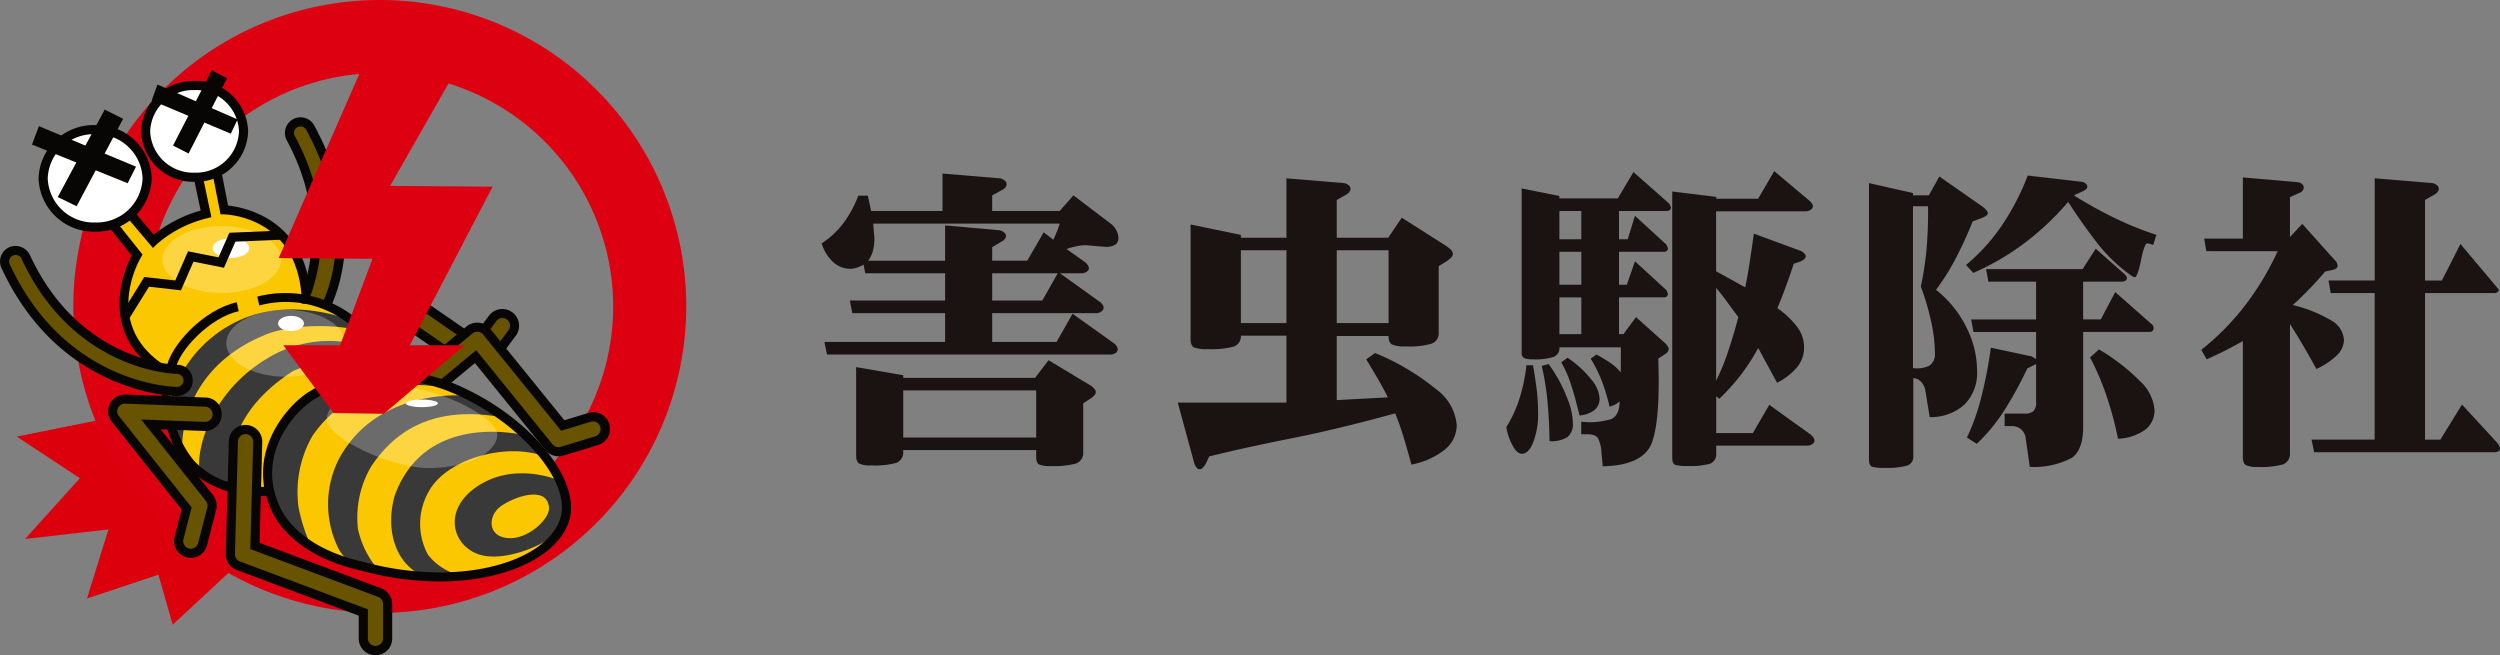
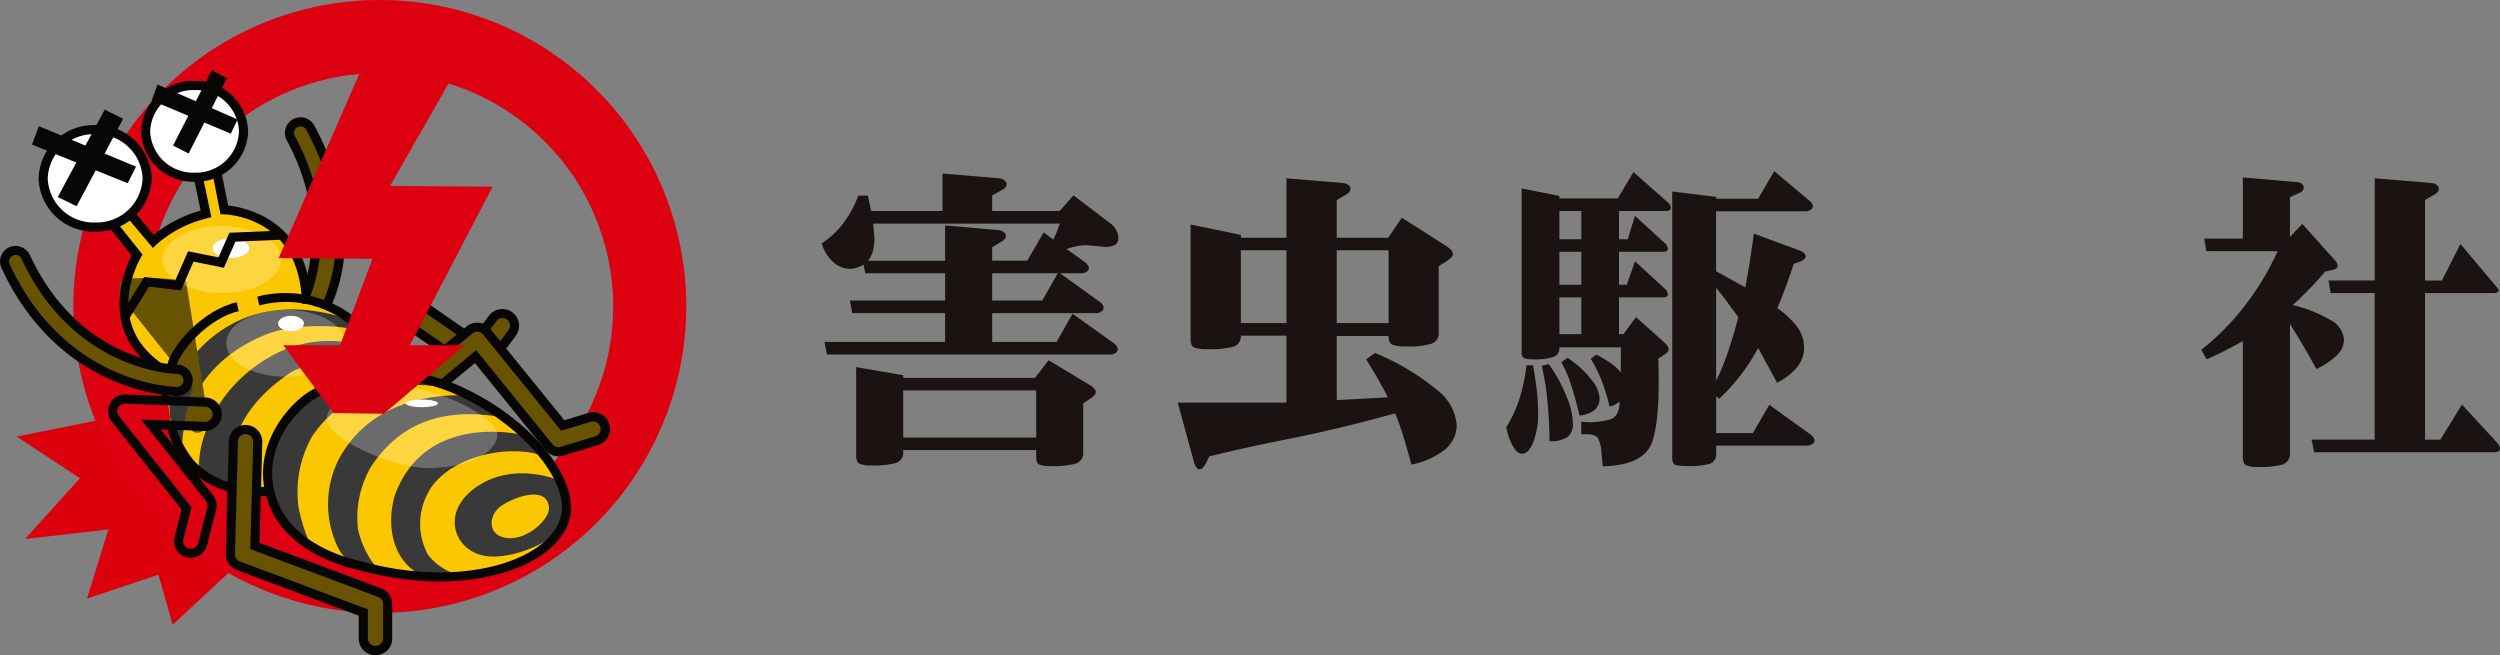
<svg xmlns="http://www.w3.org/2000/svg" viewBox="0 0 249.5 65.399">
  <rect x="0" y="0" width="249.5" height="65.399" fill="#808080" stroke="none" />
  <defs>
    <clipPath id="clip-path">
      <path fill="none" d="M0 0h68.488v65.399H0z" />
    </clipPath>
    <clipPath id="clip-path-3">
      <path fill="none" d="M0 0h11.849v6.684H0z" />
    </clipPath>
    <clipPath id="clip-path-5">
      <path fill="none" d="M0 0h17.015v8.203H0z" />
    </clipPath>
    <clipPath id="clip-path-6">
      <path fill="none" d="M0 0h167.5v29.752H0z" />
    </clipPath>
  </defs>
  <g transform="translate(-419 -2462.301)">
    <g clip-path="url(#clip-path)" transform="translate(419 2462.301)">
      <path fill="#dc000c" d="M15.216 40.839 1.672 43.571l6.3 4.158-5.468 6.059 8.316-.951-2.138 6.891 7.128-2.376 1.425 4.994 14.871-13.81Z" />
      <g clip-path="url(#clip-path)">
        <path fill="#d01" d="M37.902 61.17a30.585 30.585 0 1 1 30.586-30.585A30.62 30.62 0 0 1 37.902 61.17m0-53.878a23.293 23.293 0 1 0 23.294 23.293A23.32 23.32 0 0 0 37.902 7.292" />
        <path fill="#fff" d="M14.534 17.774a4.937 4.937 0 1 1-4.937-4.937 4.937 4.937 0 0 1 4.937 4.937" />
        <path fill="#fff" d="M24.332 13.103a4.941 4.941 0 0 1-9.874 0 4.941 4.941 0 0 1 9.874 0" />
        <path fill="#685300" d="M30.484 30.535v-2.131s1.671-2.354.988-7.292a19 19 0 0 0-2.735-7.823s.76-1.671 1.6-1.216a3.66 3.66 0 0 1 1.291 1.747s3.038 5.469 2.279 10.938-1.519 6.532-1.519 6.532Z" />
        <path fill="#fbc700" d="m35.345 32.133-2.887-1.671-2.051-.759a7.54 7.54 0 0 0-3.34-7.07c-4.026-2.735-4.558-1.747-4.558-1.747l-.76-3.722-1.823.607.532 3.57-2.735.988-2.279 1.674-2.354-2.583-1.823 1.064 2.582 3.114a7.1 7.1 0 0 0-1.443 5.316 13.3 13.3 0 0 0 2.961 5.619l1.443.228s-.682 6.535 2.057 9.272a10.42 10.42 0 0 0 8.2 2.963s.532 5.469 8.583 7.368 16.331 1.14 19.521-2.354-.76-8.659-2.355-10.1-7.449-5.247-7.449-5.247l-5.621-1.291-2.127-.456-.076-2.507Z" />
        <path fill="#685300" d="m40.359 32.13 3.57 2.658-2.578 2.811 2.962.835 3.19-2.886s6.988 9.115 7.6 9.267a7.6 7.6 0 0 0 1.747.076l2.963-1.064a.634.634 0 0 0 .683-.911 2.04 2.04 0 0 0-1.063-1.291l-1.216.228-1.9.532-6.3-7.368s1.434-1.824 1.204-2.507-.911-1.367-1.519-1.064a6.2 6.2 0 0 0-1.443 1.443l-.988-.071-.988.532-4.177-2.886Z" />
        <path fill="#393939" d="M45.904 57.419a5.86 5.86 0 0 1-3.19-2.051 6.49 6.49 0 0 1 .025-6.229c1.762-3.357 7.7-4.962 11.444-3.646l-1.722-2.025s-9.924-2.629-13.065 5.98c-.87 3.038-.177 6.38 2.406 7.823 1.086.606 2.81.152 4.1.152" />
        <path fill="#393939" d="M37.853 56.967a9.1 9.1 0 0 1-2.127-4.177 10.06 10.06 0 0 1 1.342-6.279c2.127-3.14 5.773-6.178 13.064-4.861l-3.038-2.124s-9.212-1.219-13.267 6.276a9.95 9.95 0 0 0 0 9.039 4.35 4.35 0 0 0 4.026 2.127" />
        <path fill="#393939" d="M31.092 54.613a17.4 17.4 0 0 1-1.291-3.95 11.27 11.27 0 0 1 1.367-7.14c2.127-3.14 6.228-6.1 13.52-4.786l-2.963-1.847s-9.622-1.544-13.673 5.95c-2.43 3.874-1.215 8.735 3.038 11.774" />
        <path fill="#393939" d="M56.006 48.03s-4.354-2.026-8.2.4-2.634 6.279.3 6.988 8-1.723 8.2-3.342a15.6 15.6 0 0 0-.3-4.051" />
        <path fill="#fbc700" d="M54.791 50.663c.1 1.114-2.128 3.241-4.152 3.038s-1.924-2.228-.709-3.14 4.659-2.228 4.861.1" />
        <path fill="#685300" d="M24.636 42.84a1.48 1.48 0 0 0-1.216 1.063c-.076.38-.38 12-.38 12l1.215.76 12.159 4.483a16 16 0 0 0 .076 3.266c.228.3 1.975.683 2.127-.228s.152-4.1.152-4.1l-.607-.911-12.691-4.787.3-10.1v-.76Z" />
        <path fill="#393939" d="M23.42 48.764s-2.43-6.38 5.773-11.7c2.659-1.367 6.3-.532 6.3-.532l1.671.3.228-1.9a11.81 11.81 0 0 0-10.71.836c-5.621 3.342-7.14 9.039-6.76 11.317l2.279 1.367Z" />
        <path fill="#393939" d="M18.179 44.739s-.456-7.975 8.659-11.469c3.266-1.14 8.127-.76 9.57-.076l-2.279-1.519s-5.392-1.975-10.254.3a12.6 12.6 0 0 0-6.988 8.431l.076 1.215Z" />
        <path fill="#685300" d="m18.787 37.671-.228 1.064-1.291.228s-5.773-.759-9.494-3.646-7.52-8.656-7.141-9.646a1.027 1.027 0 0 1 1.519-.684 5.8 5.8 0 0 1 .835 1.216 19.07 19.07 0 0 0 12.229 10.256l2.734.38Z" />
-         <path fill="#685300" d="M20.506 40.132s1.32.5 1.168 1.261a2.1 2.1 0 0 1-.987 1.22l-5.629-.255 6.237 7.926-1.216 4.405s-.629.835-1.34.494-.874-1.48-.874-1.48l.761-2.959-7.117-8.945s-.848-1.617.672-1.922a29.5 29.5 0 0 1 5.772.228Z" />
+         <path fill="#685300" d="M20.506 40.132s1.32.5 1.168 1.261a2.1 2.1 0 0 1-.987 1.22s-.629.835-1.34.494-.874-1.48-.874-1.48l.761-2.959-7.117-8.945s-.848-1.617.672-1.922a29.5 29.5 0 0 1 5.772.228Z" />
        <g clip-path="url(#clip-path-3)" opacity=".25" transform="translate(16.205 22.559)">
          <path fill="#fff" d="M11.849 3.343c0 1.846-2.653 3.342-5.924 3.342S.001 5.185.001 3.343 2.653 0 5.925 0s5.924 1.5 5.924 3.343" />
        </g>
        <g clip-path="url(#clip-path-3)" opacity=".25" transform="translate(22.585 30.915)">
          <path fill="#fff" d="M11.849 3.342c0 1.846-2.653 3.342-5.924 3.342S.001 5.184.001 3.342 2.653 0 5.925 0s5.924 1.5 5.924 3.342" />
        </g>
        <g clip-path="url(#clip-path-5)" opacity=".25" transform="translate(32.611 38.51)">
          <path fill="#fff" d="M17.015 4.861c0 1.846-3.061 3.342-6.836 3.342S.001 5.187.001 3.342 3.062 0 6.837 0s10.178 3.015 10.178 4.861" />
        </g>
        <path fill="#fff" d="M24.868 24.762c0 .546-.816.988-1.823.988s-1.823-.442-1.823-.988.816-.987 1.823-.987 1.823.442 1.823.987" />
        <path fill="#fff" d="M30.333 32.282c0 .419-.578.759-1.291.759s-1.291-.34-1.291-.759.578-.76 1.291-.76 1.291.34 1.291.76" />
        <path fill="#fff" d="M43.701 40.255c0 .209-.715.38-1.6.38s-1.6-.17-1.6-.38.715-.38 1.6-.38 1.6.17 1.6.38" />
        <path fill="#080505" d="m44.287 35.447-5.125-3.542-1.008 2.692-.853-.321 1.419-3.781 6.087 4.202Z" />
        <path fill="#080505" d="m50.462 34.866-.731-.544 1.011-1.359a.759.759 0 1 0-1.217-.907l-.682.914-.731-.545.681-.914a1.672 1.672 0 1 1 2.68 2Z" />
        <path fill="#080505" d="m45.887 33.597-7.1-4.9a.758.758 0 0 0-1.14.353l-1.521 3.83-.847-.337 1.523-3.827a1.66 1.66 0 0 1 1.064-.993 1.68 1.68 0 0 1 1.445.222l7.1 4.9Z" />
        <path fill="#080505" d="m10.451 10.938 1.836.919-4.64 8.727-1.882-.919Z" />
        <path fill="#080505" d="m3.88 12.592 9.692 4.042-.827 1.654-9.554-3.86Z" />
        <path fill="#080505" d="m21.135 7.015 1.518.791-3.831 7.514-1.554-.792Z" />
        <path fill="#080505" d="m15.714 8.438 8 3.481-.682 1.423-7.891-3.321Z" />
        <path fill="#080505" d="M9.496 23.117a5.5 5.5 0 0 1-5.647-5.319 5.5 5.5 0 0 1 5.647-5.316 5.5 5.5 0 0 1 5.646 5.316 5.5 5.5 0 0 1-5.646 5.318m0-9.723a4.584 4.584 0 0 0-4.733 4.405 4.584 4.584 0 0 0 4.735 4.406 4.584 4.584 0 0 0 4.733-4.406 4.584 4.584 0 0 0-4.735-4.4" />
        <path fill="#080505" d="M19.422 18.142a5.2 5.2 0 0 1-5.343-5.032 5.2 5.2 0 0 1 5.343-5.033 5.2 5.2 0 0 1 5.342 5.033 5.2 5.2 0 0 1-5.342 5.032m0-9.153a4.29 4.29 0 0 0-4.435 4.121 4.29 4.29 0 0 0 4.432 4.121 4.29 4.29 0 0 0 4.43-4.121 4.29 4.29 0 0 0-4.43-4.121" />
        <path fill="#080505" d="M15.539 36.971c-5.717-4.046-3.105-10.1-2.409-11.476l-2.193-2.753.713-.568 2.576 3.233-.16.271c-.156.263-3.756 6.476 2 10.548Z" />
        <path fill="#080505" d="m15.266 24.75-2.548-3.01.7-.588 1.922 2.272a13.1 13.1 0 0 1 4.685-2.411l-.67-3.173.891-.189.851 4.024-.424.107a11.9 11.9 0 0 0-5.056 2.616Z" />
        <path fill="#080505" d="M30.131 30.315c-.143-8.653-7.446-8.913-7.757-8.919l-.366-.009-.78-3.955.895-.176.642 3.257c1.639.175 8.141 1.4 8.278 9.787Z" />
        <path fill="#080505" d="m12.791 31.965-.775-.479 2.38-3.841 3.092.349 1.279-2.914 3.039.607 1.085-2.457 5.042-.215.039.911-4.476.191-1.148 2.607-3.038-.607-1.253 2.858-3.186-.359Z" />
        <path fill="#080505" d="M17.663 39.524h-.015c-.481-.006-11.728-.293-17.5-12.774a1.56 1.56 0 0 1 .761-2.071 1.6 1.6 0 0 1 2.069.761c4.931 10.658 14.314 10.956 14.711 10.964a1.56 1.56 0 0 1-.026 3.12M1.559 25.446a.6.6 0 0 0-.27.06.65.65 0 0 0-.337.365.64.64 0 0 0 .02.5C6.509 38.333 17.2 38.606 17.655 38.612l.009.456v-.456a.643.643 0 0 0 .647-.638.65.65 0 0 0-.637-.658c-.421-.008-10.354-.323-15.524-11.493a.65.65 0 0 0-.589-.377" />
        <path fill="#080505" d="m33.028 30.595-.832-.372c1.3-2.9 2.819-9.006-1.631-17.263a.65.65 0 0 0-.879-.263.65.65 0 0 0-.263.878c3.577 6.629 2.856 12.24 1.624 15.78l-.86-.3c1.171-3.367 1.849-8.712-1.566-15.049a1.56 1.56 0 0 1 .633-2.113 1.56 1.56 0 0 1 2.113.632C36 21.128 34.4 27.538 33.028 30.595" />
        <path fill="#080505" d="M23.172 49.143a8.8 8.8 0 0 1-4.467-2.527 10.14 10.14 0 0 1-2.088-4.13l.9-.154a9.15 9.15 0 0 0 1.864 3.669 7.93 7.93 0 0 0 3.838 2.233Z" />
        <path fill="#080505" d="M16.16 40.275a5.4 5.4 0 0 1-.028-.889l.908.081a4.4 4.4 0 0 0 .026.719Z" />
        <path fill="#080505" d="m17.466 37.011-.9-.139c.365-2.361 3.764-5.991 7.063-6.706l.194.891c-2.843.615-6.042 3.929-6.356 5.954" />
        <path fill="#080505" d="M37.63 37.359a7.13 7.13 0 0 0-1.515-3.8 10.12 10.12 0 0 0-10.237-3.07l-.205-.888a11.2 11.2 0 0 1 11.14 3.371 8 8 0 0 1 1.719 4.256Z" />
        <path fill="#080505" d="M43.889 58.031a30 30 0 0 1-7.749-1.053c-4.871-1.065-8.3-3.574-9.381-6.881-1.756-4.852 1.385-9.179 3.924-10.9a14.57 14.57 0 0 1 7.986-2.252 18 18 0 0 1 7.6 1.761c6.785 3.155 11.63 9.15 10.578 13.088-.979 3.673-6.31 6.237-12.962 6.237m-5.22-20.175a13.6 13.6 0 0 0-7.474 2.1c-2.3 1.561-5.157 5.473-3.574 9.848.985 3 4.167 5.293 8.734 6.293a29.2 29.2 0 0 0 7.534 1.028c6.24 0 11.209-2.287 12.082-5.561.928-3.478-3.784-9.1-10.082-12.028a17.1 17.1 0 0 0-7.22-1.675" />
        <path fill="#080505" d="M19.036 55.675a1.67 1.67 0 0 1-1.613-2.088l.7-2.738-6.972-8.767a1.68 1.68 0 0 1-.184-1.794 1.7 1.7 0 0 1 1.533-.917l8.024.3a1.671 1.671 0 0 1-.054 3.341l-4.437-.167 5.229 6.571a1.68 1.68 0 0 1 .309 1.459l-.911 3.544a1.67 1.67 0 0 1-1.617 1.256Zm-6.548-15.392a.79.79 0 0 0-.707.417.76.76 0 0 0 .084.816l7.259 9.122-.817 3.179a.76.76 0 0 0 .547.924.7.7 0 0 0 .184.024v.456-.456a.76.76 0 0 0 .737-.571l.912-3.544a.77.77 0 0 0-.142-.662l-6.465-8.125 6.349.242a.76.76 0 0 0 .056-1.519Z" />
        <path fill="#080505" d="M37.474 65.399a1.673 1.673 0 0 1-1.671-1.671v-2.284L23.62 56.886a1.67 1.67 0 0 1-1.086-1.608l.3-11.243a1.667 1.667 0 0 1 1.637-1.627 1.69 1.69 0 0 1 1.705 1.716l-.272 10.051 12.151 4.544a1.68 1.68 0 0 1 1.086 1.565v3.443a1.673 1.673 0 0 1-1.671 1.671M24.527 43.321a.767.767 0 0 0-.777.739l-.3 11.242a.76.76 0 0 0 .494.732l12.77 4.777v2.917a.76.76 0 0 0 1.519 0v-3.444a.76.76 0 0 0-.493-.712L24.979 54.8l.29-10.7a.76.76 0 0 0-.738-.779Z" />
        <path fill="#080505" d="M55.74 45.538a1.66 1.66 0 0 1-1.3-.62l-7.043-8.682-3 2.486-.582-.7 3.707-3.075 7.625 9.4a.76.76 0 0 0 .812.248l3.44-1.049a.76.76 0 0 0 .136-1.4.76.76 0 0 0-.58-.056l-2.951.9-7.786-9.6a.77.77 0 0 0-.516-.278.75.75 0 0 0-.56.173l-5.556 4.607-.582-.7 5.557-4.608a1.67 1.67 0 0 1 2.365.235l7.4 9.122 2.364-.721a1.673 1.673 0 1 1 .975 3.2l-3.438 1.046a1.7 1.7 0 0 1-.487.072" />
        <path fill="#d01" d="m37.438 41.084-5.207-2.067 4.945-13.187-9.363-.072 9.434-21.549 9.34.93-7.658 13.412 10.233.08Z" />
        <path fill="#d01" d="M28.281 34.46h18.078l-8.052 6.836-5.021-.072Z" />
        <path fill="#080505" d="M25.939 49.508a1 1 0 0 1-.634-.14l.347-.78a3.3 3.3 0 0 0 1.007-.065l.361.838a4 4 0 0 1-1.081.148" />
      </g>
    </g>
    <g fill="#1a1311" clip-path="url(#clip-path-6)" transform="translate(501 2479.379)">
      <path d="M17.019 14.172v2.878h6.428l1.591-2.816 4.162 2.968a1 1 0 0 1 .26.306.6.6 0 0 1 .092.29.43.43 0 0 1-.222.352.85.85 0 0 1-.5.154H.535l-.259-1.255h12.045v-2.877h-9.26l-.245-1.255h9.505v-2.725H4.347l-.154-.857a4.3 4.3 0 0 1-.7.307 2 2 0 0 1-.62.107 2.55 2.55 0 0 1-1.687-.638A4.2 4.2 0 0 1 0 7.211a8.6 8.6 0 0 0 2.173-2.023 11.1 11.1 0 0 0 1.485-2.74h.949l.335 1.531h7.118V.244l5.709.475a.9.9 0 0 1 .482.207.49.49 0 0 1 .207.36.55.55 0 0 1-.092.3.7.7 0 0 1-.259.237l-1.087.6v1.556h6.733l1.378-1.562 3.826 2.908a2.1 2.1 0 0 1 .474.62 1.6 1.6 0 0 1 .184.727.74.74 0 0 1-.329.681 1.9 1.9 0 0 1-.987.207l-1.882-.168a4.7 4.7 0 0 0-.956.1 8 8 0 0 0-1.018.283l1.852 1.316a1.3 1.3 0 0 1 .268.3.6.6 0 0 1 .115.3.44.44 0 0 1-.222.344.86.86 0 0 1-.513.16h-2.16l4.011 2.878a.9.9 0 0 1 .26.283.6.6 0 0 1 .091.283.48.48 0 0 1-.221.359.78.78 0 0 1-.5.176Zm4.393 13.667H8.143v.153a1.11 1.11 0 0 1-.72 1.133 8.4 8.4 0 0 1-2.509.245 2.4 2.4 0 0 1-1.171-.191q-.3-.192-.3-.819v-8.8l4.7.811v.26H21.3l1.346-1.759 4.271 2.571a1.3 1.3 0 0 1 .313.3.54.54 0 0 1 .13.3.5.5 0 0 1-.13.313 1.4 1.4 0 0 1-.313.283l-.811.536v4.882a1.11 1.11 0 0 1-.75 1.133 8.5 8.5 0 0 1-2.51.244 2.6 2.6 0 0 1-1.163-.168q-.276-.168-.275-.8ZM17.019 7.591v1.347h3.5l1.642-2.827.964.734c.142-.316.268-.6.375-.864a6 6 0 0 0 .252-.743H5.142l.123 1.409a5 5 0 0 1-.146 1.3 2.8 2.8 0 0 1-.482.995h7.684V5.417l5.356.474a.96.96 0 0 1 .5.207.48.48 0 0 1 .221.359.5.5 0 0 1-.107.3.8.8 0 0 1-.275.237Zm4.393 14.295H8.143v4.7h13.269Zm-4.393-11.694v2.724h5l1.546-2.724Z" />
      <path d="M51.406 16.453v6.4l5.1-.275q-.4-.8-.872-1.638-.6-1.025-1.286-2.158l.888-.627a23.9 23.9 0 0 1 6.076 3.6 4.93 4.93 0 0 1 2.066 3.581 3.14 3.14 0 0 1-1.148 2.426 7.55 7.55 0 0 1-3.367 1.523q-.383-1.408-.772-2.694t-.851-2.418q-5.645 1.561-10.314 2.487t-8.249 1.814l-.307.658a2 2 0 0 1-.337.466.368.368 0 0 1-.627-.03 1.3 1.3 0 0 1-.26-.574l-1.607-5.893h10.847v-6.679H41.84a1.07 1.07 0 0 1-.75 1.1 9 9 0 0 1-2.541.245 3.7 3.7 0 0 1-1.384-.168q-.345-.169-.345-.827V5.326l5.02 1.041v.279h4.546V.719l5.709.475a.9.9 0 0 1 .483.2.48.48 0 0 1 .206.368.5.5 0 0 1-.1.291 1 1 0 0 1-.252.245l-1.026.582v3.766h5.142l1.347-2 4.377 2.785a3.3 3.3 0 0 1 .55.444.56.56 0 0 1 .169.383.5.5 0 0 1-.138.336 2.7 2.7 0 0 1-.413.353l-.858.535v6.634a1.08 1.08 0 0 1-.75 1.117 8.1 8.1 0 0 1-2.541.26 3.2 3.2 0 0 1-1.369-.191q-.345-.191-.345-.849Zm-9.566-1.286h4.546v-7.27H41.84Zm9.566 0h5.173v-7.27h-5.173Z" />
      <path d="M70.337 19.376h.658q.215 1.225.36 2.379a19 19 0 0 1 .145 2.288 7.6 7.6 0 0 1-.536 3.138q-.443 1.026-1.071 1.026-.444 0-.842-.658a5.6 5.6 0 0 1-.719-2.005 12.2 12.2 0 0 0 1.284-2.755 17 17 0 0 0 .72-3.412m9.427-1.791h-6.137a.91.91 0 0 1-.6.964 6.1 6.1 0 0 1-2.066.23 2 2 0 0 1-.864-.13.58.58 0 0 1-.237-.558V1.73l3.765.749v.245h5.83L81.019.092l3.587 3.168.153.352a.32.32 0 0 1-.123.276.52.52 0 0 1-.33.092h-4.73V6.8h.873l.719-2.341 3.138 2.872.153.352a.34.34 0 0 1-.107.275.43.43 0 0 1-.291.092h-4.484v3.291h.781L81.172 9l3.134 2.876.153.352a.35.35 0 0 1-.107.276.43.43 0 0 1-.291.091h-4.484v3.673h.444l1.255-1.7 2.969 2.663a2 2 0 0 1 .207.276.5.5 0 0 1 .084.23.55.55 0 0 1-.084.267.66.66 0 0 1-.238.238l-.719.474q.213 5.984-.613 8.318t-4.927 2.426l-.138-1.469a3.5 3.5 0 0 0-.329-1.317q-.237-.412-1.079-.413h-.6v-1.253a7.4 7.4 0 0 0 2.984-.26q.842-.368.841-1.775a2 2 0 0 1-.5.352 2.5 2.5 0 0 1-.5.183 19 19 0 0 0-.742-2.479 13.6 13.6 0 0 0-1.14-2.311l.566-.413a13 13 0 0 1 1.454.88 4.6 4.6 0 0 1 .98.911Zm-7.9 1.852.689-.183a14.3 14.3 0 0 1 1.821 3.321 7 7 0 0 1 .6 2.571 1.63 1.63 0 0 1-.552 1.4 3.04 3.04 0 0 1-1.775.405q-.032-2.159-.215-4.041a25.5 25.5 0 0 0-.567-3.474M73.627 6.8h2.188V3.979h-2.188Zm2.189 1.25h-2.188v3.291h2.188Zm-2.188 8.219h2.188V12.6h-2.188Zm.184 2.816.627-.459a10.3 10.3 0 0 1 2.388 2.189 3.2 3.2 0 0 1 .811 1.882 1.44 1.44 0 0 1-.52 1.156 2.67 2.67 0 0 1-1.485.528q-.445-1.867-.842-3.061a11 11 0 0 0-.979-2.235m19.651-16.33L95.068 0l3.475 2.923a1.4 1.4 0 0 1 .283.307.53.53 0 0 1 .1.275.43.43 0 0 1-.222.352.86.86 0 0 1-.5.153h-8.937v5.984l2.909 1.606q.259-1.286.46-2.618t.4-2.739l4.67 1.715a1 1 0 0 1 .36.253.46.46 0 0 1 .145.283.4.4 0 0 1-.159.3 1.3 1.3 0 0 1-.407.237l-.627.215q-.384 1.163-.789 2.273t-.849 2.151a9 9 0 0 1 1.99 1.89 3.37 3.37 0 0 1 .674 2.027 3.08 3.08 0 0 1-.674 1.959 6.3 6.3 0 0 1-2.02 1.576l-1.882-3.473a20 20 0 0 1-1.862 2.851 20.6 20.6 0 0 1-2.028 2.227l-.3-.261v3.673h3.657l1.638-2.816 4.132 2.969a1.3 1.3 0 0 1 .277.307.57.57 0 0 1 .107.29.43.43 0 0 1-.222.352.86.86 0 0 1-.5.153h-9.09v.811a.99.99 0 0 1-.659 1.01 7.5 7.5 0 0 1-2.2.214 4.5 4.5 0 0 1-1.217-.107q-.313-.108-.313-.735V2.035l4.393.536v.184Zm-4.193 8.907v9.244a21 21 0 0 0 1.141-2.747q.54-1.584 1.078-3.589-.567-.75-1.109-1.5t-1.109-1.408" />
-       <path d="M108.916 2.418h1.58l1.053-1.882 4.362 3.045a3 3 0 0 1 .344.337.44.44 0 0 1 .13.245.35.35 0 0 1-.176.291 2.4 2.4 0 0 1-.481.244l-.857.322a38 38 0 0 1-1.815 3.926 22.5 22.5 0 0 1-1.843 2.9 10.9 10.9 0 0 1 3.022 3.72 9.7 9.7 0 0 1 1.078 4.346 4.48 4.48 0 0 1-1.239 3.367 5 5 0 0 1-3.489 1.27l-.413-2.51a1.73 1.73 0 0 0-.452-1.017 1.08 1.08 0 0 0-.772-.36v7.775a.91.91 0 0 1-.658.964 7.5 7.5 0 0 1-2.188.215 4.7 4.7 0 0 1-1.248-.107q-.33-.107-.329-.734V1.194l4.392.994Zm0 1.087v16.146a2.7 2.7 0 0 0 1.662-.252 1.38 1.38 0 0 0 .527-1.247 15 15 0 0 0-.344-2.992 26 26 0 0 0-1.064-3.65 30 30 0 0 0 .583-3.873q.167-1.989.138-4.132Zm23.98 3.853-.566-.152q-.307-.062-.659 1.7-.351 1.683-.627 1.683l-.246-.091a16.4 16.4 0 0 1-3.581-3.429q-1.5-1.959-2.816-3.995a27.5 27.5 0 0 1-4.369 4.118 25.4 25.4 0 0 1-5.1 2.968l-.72-.795a18.9 18.9 0 0 0 3.574-3.942 24.2 24.2 0 0 0 2.58-4.982l5.417.627a.7.7 0 0 1 .375.183.42.42 0 0 1 .16.276.37.37 0 0 1-.146.291 1.4 1.4 0 0 1-.359.215l-.842.382a42 42 0 0 0 4.149 2.3 32 32 0 0 0 4.086 1.645Zm-5.234 7.438 1.439-2.724 3.7 3.259a.4.4 0 0 1 .092.153.6.6 0 0 1 .031.183.37.37 0 0 1-.108.283.43.43 0 0 1-.305.1h-6.612v9.488q0 2.265-1.125 3.077a8.1 8.1 0 0 1-4.2.9l-.413-2.878a1.4 1.4 0 0 0-.467-.88 1.46 1.46 0 0 0-.972-.313h-.658v-1.247h1.944a1.33 1.33 0 0 0 .941-.252 1.33 1.33 0 0 0 .253-.941v-3.746l-.872.429a38 38 0 0 1-2.311 4.209 17.5 17.5 0 0 1-2.74 3.321l-.98-.627a22 22 0 0 0 1.432-4.017 45 45 0 0 0 .956-4.952l4.071.872.444.26v-2.695h-6.245l-.244-1.256h6.489v-3.767h-4.76l-.23-1.255h9.628l1.315-2.035 2.848 2.51a1 1 0 0 1 .184.214.43.43 0 0 1 .077.214.28.28 0 0 1-.161.26.8.8 0 0 1-.406.092h-3.8V14.8Zm-1.072 3.8.888-.8a20 20 0 0 1 4.163 3.23 4.36 4.36 0 0 1 1.378 2.8 2.41 2.41 0 0 1-.926 1.982 4.97 4.97 0 0 1-2.717.9 34 34 0 0 0-1.147-4.285 27 27 0 0 0-1.638-3.826" />
      <path d="m138.193 7.988-.214-1.255h3.856V.627l5.447.474a.8.8 0 0 1 .46.183.47.47 0 0 1 .169.352.45.45 0 0 1-.088.28.8.8 0 0 1-.185.183l-1.1.5v3.98l1.225-1.317 3.412 3.8.123.337a.36.36 0 0 1-.137.305 1.1 1.1 0 0 1-.43.169l-.688.153q-.9 1.071-1.806 1.974-.736.766-1.423 1.362a14 14 0 0 1 3.825 1.53 2.38 2.38 0 0 1 1.286 1.974 2.16 2.16 0 0 1-.688 1.5 7.1 7.1 0 0 1-2.066 1.378q-.749-1.378-1.408-2.488t-1.225-2v12.889a1.11 1.11 0 0 1-.719 1.133 8.4 8.4 0 0 1-2.51.244 2.5 2.5 0 0 1-1.171-.183q-.3-.185-.3-.812v-11.57q-.827.474-1.714.926t-1.9.9l-.536-.949a25.2 25.2 0 0 0 4.3-4.339 28 28 0 0 0 3.32-5.5Zm23.355 18.81 2.158-3.5 3.517 3.818a2 2 0 0 1 .2.305.6.6 0 0 1 .076.246.31.31 0 0 1-.153.29.73.73 0 0 1-.382.092h-18.013l-.26-1.255h6.3V12.167h-4.388l-.213-1.255h4.606V.716l5.709.475a.9.9 0 0 1 .482.2.48.48 0 0 1 .207.368.5.5 0 0 1-.1.291 1 1 0 0 1-.253.245l-1.025.582v8.039h1.684l1.853-3.642 3.826 4.545a.3.3 0 0 1-.13.253.46.46 0 0 1-.282.1h-6.949v14.626Z" />
    </g>
  </g>
</svg>